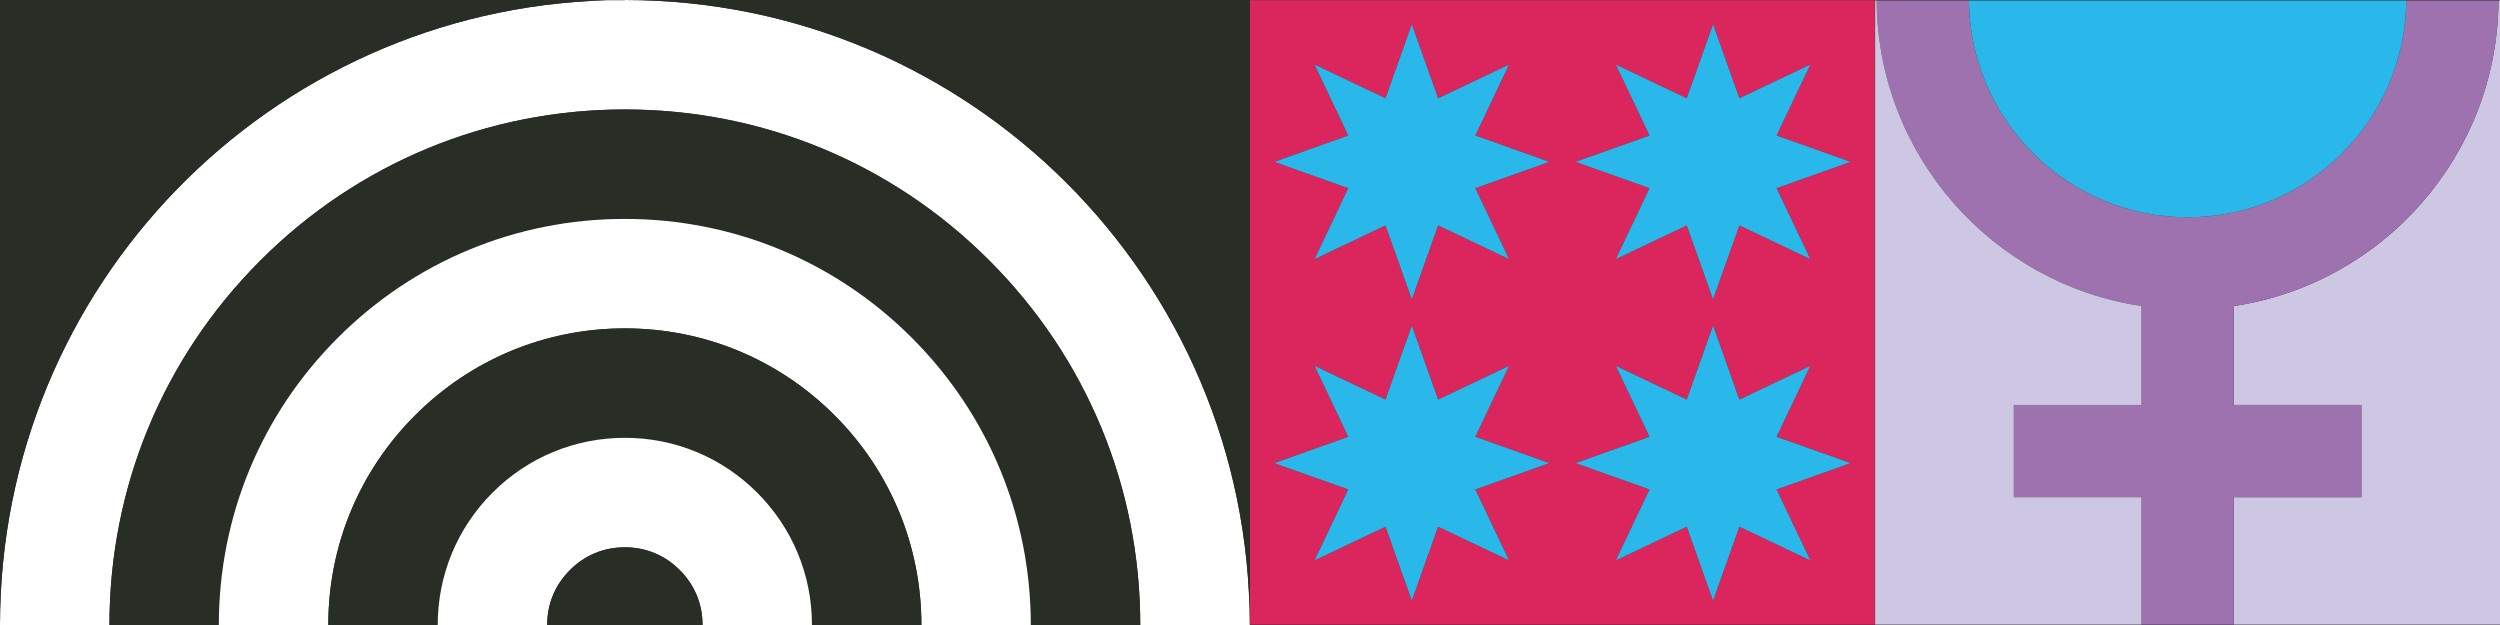
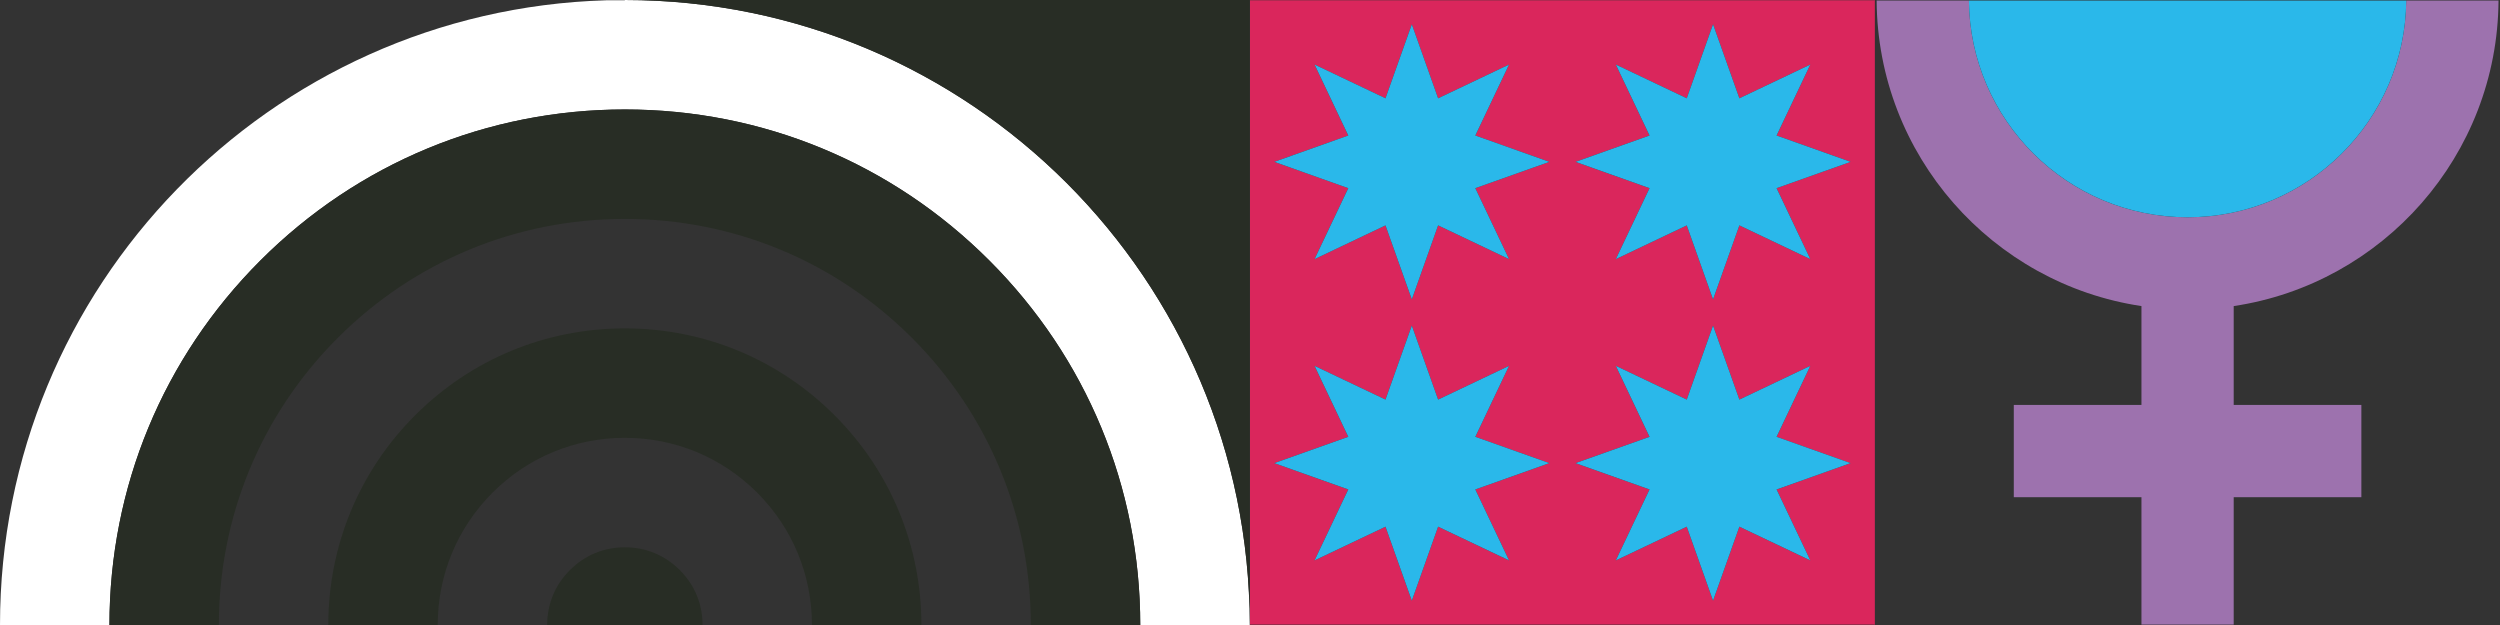
<svg xmlns="http://www.w3.org/2000/svg" id="Layer_2" data-name="Layer 2" viewBox="0 0 1600 400">
  <rect x="0" y="0" width="1600" height="400" fill="#333333" stroke="none" />
  <defs>
    <style>
      .cls-1 {
        fill: #9d72ae;
      }

      .cls-1, .cls-2, .cls-3, .cls-4, .cls-5, .cls-6 {
        stroke-width: 0px;
      }

      .cls-2 {
        fill: #2ab8ea;
      }

      .cls-3 {
        fill: #fff;
      }

      .cls-4 {
        fill: #da265c;
      }

      .cls-5 {
        fill: #282d25;
      }

      .cls-6 {
        fill: #cec7e4;
      }
    </style>
  </defs>
  <g id="Layer_1-2" data-name="Layer 1">
-     <path class="cls-6" d="m1600,.32v399.44h-170.43v-81.55h81.7v-59.04h-81.7v-63.28c95.41-14.25,168.9-96.43,169.48-195.57h.95Z" />
    <path class="cls-1" d="m1540,.32h59.05c-.59,99.15-74.08,181.32-169.48,195.57v63.28h81.7v59.04h-81.7v81.55h-59.04v-81.55h-81.7v-59.04h81.7v-63.28c-95.41-14.25-168.9-96.43-169.48-195.57h59.05c.65,76.6,63.17,138.73,139.96,138.73S1539.35,76.92,1540,.32Z" />
-     <path class="cls-2" d="m1260.1.32h279.9c-.65,76.6-63.17,138.73-139.94,138.73S1260.76,76.92,1260.1.32Z" />
-     <path class="cls-6" d="m1370.53,318.21v81.55h-170.44V.32h.96c.59,99.15,74.08,181.32,169.48,195.57v63.28h-81.7v59.04h81.7Z" />
+     <path class="cls-2" d="m1260.1.32h279.9c-.65,76.6-63.17,138.73-139.94,138.73S1260.76,76.92,1260.1.32" />
    <path class="cls-4" d="m1199.9,0v400h-.17v-.24h-399.74V.19h399.74v-.19h.17Zm-62.89,120.43l47.35-16.84-47.35-16.85,21.58-45.4-45.39,21.59-16.85-47.36-16.84,47.36-45.39-21.59,21.58,45.4-47.36,16.85,47.36,16.84-21.58,45.4,45.39-21.59,16.84,47.36,16.85-47.36,45.39,21.59-21.58-45.4Zm0,192.83l47.35-16.85-47.35-16.84,21.58-45.4-45.39,21.59-16.85-47.36-16.84,47.36-45.39-21.59,21.58,45.4-47.36,16.84,47.36,16.85-21.58,45.4,45.39-21.59,16.84,47.36,16.85-47.36,45.39,21.59-21.58-45.4Zm-192.81-192.83l47.35-16.84-47.35-16.85,21.58-45.4-45.39,21.59-16.84-47.36-16.85,47.36-45.39-21.59,21.58,45.4-47.35,16.85,47.35,16.84-21.58,45.4,45.39-21.59,16.85,47.36,16.84-47.36,45.39,21.59-21.58-45.4Zm0,192.83l47.35-16.85-47.35-16.84,21.58-45.4-45.39,21.59-16.84-47.36-16.85,47.36-45.39-21.59,21.58,45.4-47.35,16.84,47.35,16.85-21.58,45.4,45.39-21.59,16.85,47.36,16.84-47.36,45.39,21.59-21.58-45.4Z" />
    <polygon class="cls-2" points="1184.36 103.59 1137.01 120.43 1158.59 165.83 1113.2 144.24 1096.35 191.6 1079.52 144.24 1034.13 165.83 1055.71 120.43 1008.35 103.59 1055.71 86.73 1034.13 41.33 1079.52 62.92 1096.35 15.56 1113.2 62.92 1158.59 41.33 1137.01 86.73 1184.36 103.59" />
    <polygon class="cls-2" points="1184.36 296.4 1137.01 313.25 1158.59 358.65 1113.2 337.07 1096.35 384.43 1079.52 337.07 1034.13 358.65 1055.71 313.25 1008.35 296.4 1055.71 279.56 1034.13 234.16 1079.52 255.75 1096.35 208.39 1113.2 255.75 1158.59 234.16 1137.01 279.56 1184.36 296.4" />
    <polygon class="cls-2" points="991.55 103.59 944.2 120.43 965.78 165.83 920.39 144.24 903.56 191.6 886.71 144.24 841.32 165.83 862.9 120.43 815.55 103.59 862.9 86.73 841.32 41.33 886.71 62.92 903.56 15.56 920.39 62.92 965.78 41.33 944.2 86.73 991.55 103.59" />
    <polygon class="cls-2" points="991.55 296.4 944.2 313.25 965.78 358.65 920.39 337.07 903.56 384.43 886.71 337.07 841.32 358.65 862.9 313.25 815.55 296.4 862.9 279.56 841.32 234.16 886.71 255.75 903.56 208.39 920.39 255.75 965.78 234.16 944.2 279.56 991.55 296.4" />
    <path class="cls-3" d="m799.82,399.76v.24h-70.05c0-44.07-8.58-86.81-24.94-126.33-16.37-39.53-40.52-75.83-71.68-106.97-62.29-62.32-145.14-96.64-233.24-96.64s-170.95,34.32-233.25,96.64c-62.31,62.31-96.62,145.17-96.62,233.31H0C0,183.11,172.57,6.55,387.87.19h12.04v-.19c220.78,0,399.78,178.95,399.91,399.76Z" />
    <path class="cls-5" d="m799.82.19v399.57C799.69,178.95,620.69,0,399.91,0h399.91v.19Z" />
    <path class="cls-5" d="m729.77,400h-70.04c0-34.72-6.76-68.39-19.65-99.52-12.89-31.12-31.91-59.71-56.45-84.25-49.07-49.09-114.32-76.12-183.72-76.12s-134.66,27.03-183.73,76.12c-49.08,49.08-76.1,114.35-76.1,183.77h-70.04c0-88.13,34.31-171,96.62-233.31,62.31-62.32,145.14-96.64,233.25-96.64s170.95,34.32,233.24,96.64c31.15,31.15,55.31,67.44,71.68,106.97,16.36,39.52,24.94,82.27,24.94,126.33Z" />
-     <path class="cls-3" d="m659.73,400h-70.04c0-25.36-4.93-49.95-14.36-72.69-9.41-22.73-23.31-43.63-41.23-61.55-35.85-35.85-83.51-55.6-134.2-55.6s-98.36,19.75-134.21,55.6c-35.85,35.85-55.59,83.53-55.59,134.24h-70.04c0-69.43,27.02-134.69,76.1-183.77,49.07-49.09,114.32-76.12,183.73-76.12s134.65,27.03,183.72,76.12c24.54,24.55,43.56,53.13,56.45,84.25,12.89,31.13,19.65,64.8,19.65,99.52Z" />
    <path class="cls-5" d="m589.69,400h-70.04c0-16-3.12-31.52-9.06-45.87-5.93-14.35-14.7-27.52-26.01-38.84-22.62-22.61-52.69-35.08-84.67-35.08s-62.07,12.47-84.69,35.08c-22.61,22.63-35.07,52.71-35.07,84.71h-70.04c0-50.71,19.74-98.39,55.59-134.24,35.85-35.85,83.51-55.6,134.21-55.6s98.35,19.75,134.2,55.6c17.92,17.92,31.82,38.81,41.23,61.55,9.42,22.75,14.36,47.33,14.36,72.69Z" />
-     <path class="cls-3" d="m519.66,400h-70.04c0-13.48-5.04-25.64-14.57-35.16-9.52-9.53-21.68-14.57-35.14-14.57s-25.63,5.04-35.15,14.56c-9.53,9.53-14.57,21.69-14.57,35.17h-70.04c0-32,12.46-62.08,35.07-84.71,22.62-22.61,52.69-35.08,84.69-35.08s62.05,12.47,84.67,35.08c11.3,11.32,20.08,24.49,26.01,38.84,5.95,14.35,9.06,29.87,9.06,45.87Z" />
    <path class="cls-5" d="m449.62,400h-99.43c0-13.48,5.04-25.64,14.57-35.17,9.52-9.52,21.68-14.56,35.15-14.56s25.62,5.04,35.14,14.57c9.53,9.52,14.57,21.68,14.57,35.16Z" />
-     <path class="cls-5" d="m229.47.19h158.4C172.57,6.55,0,183.11,0,400V.19h229.47Z" />
  </g>
</svg>